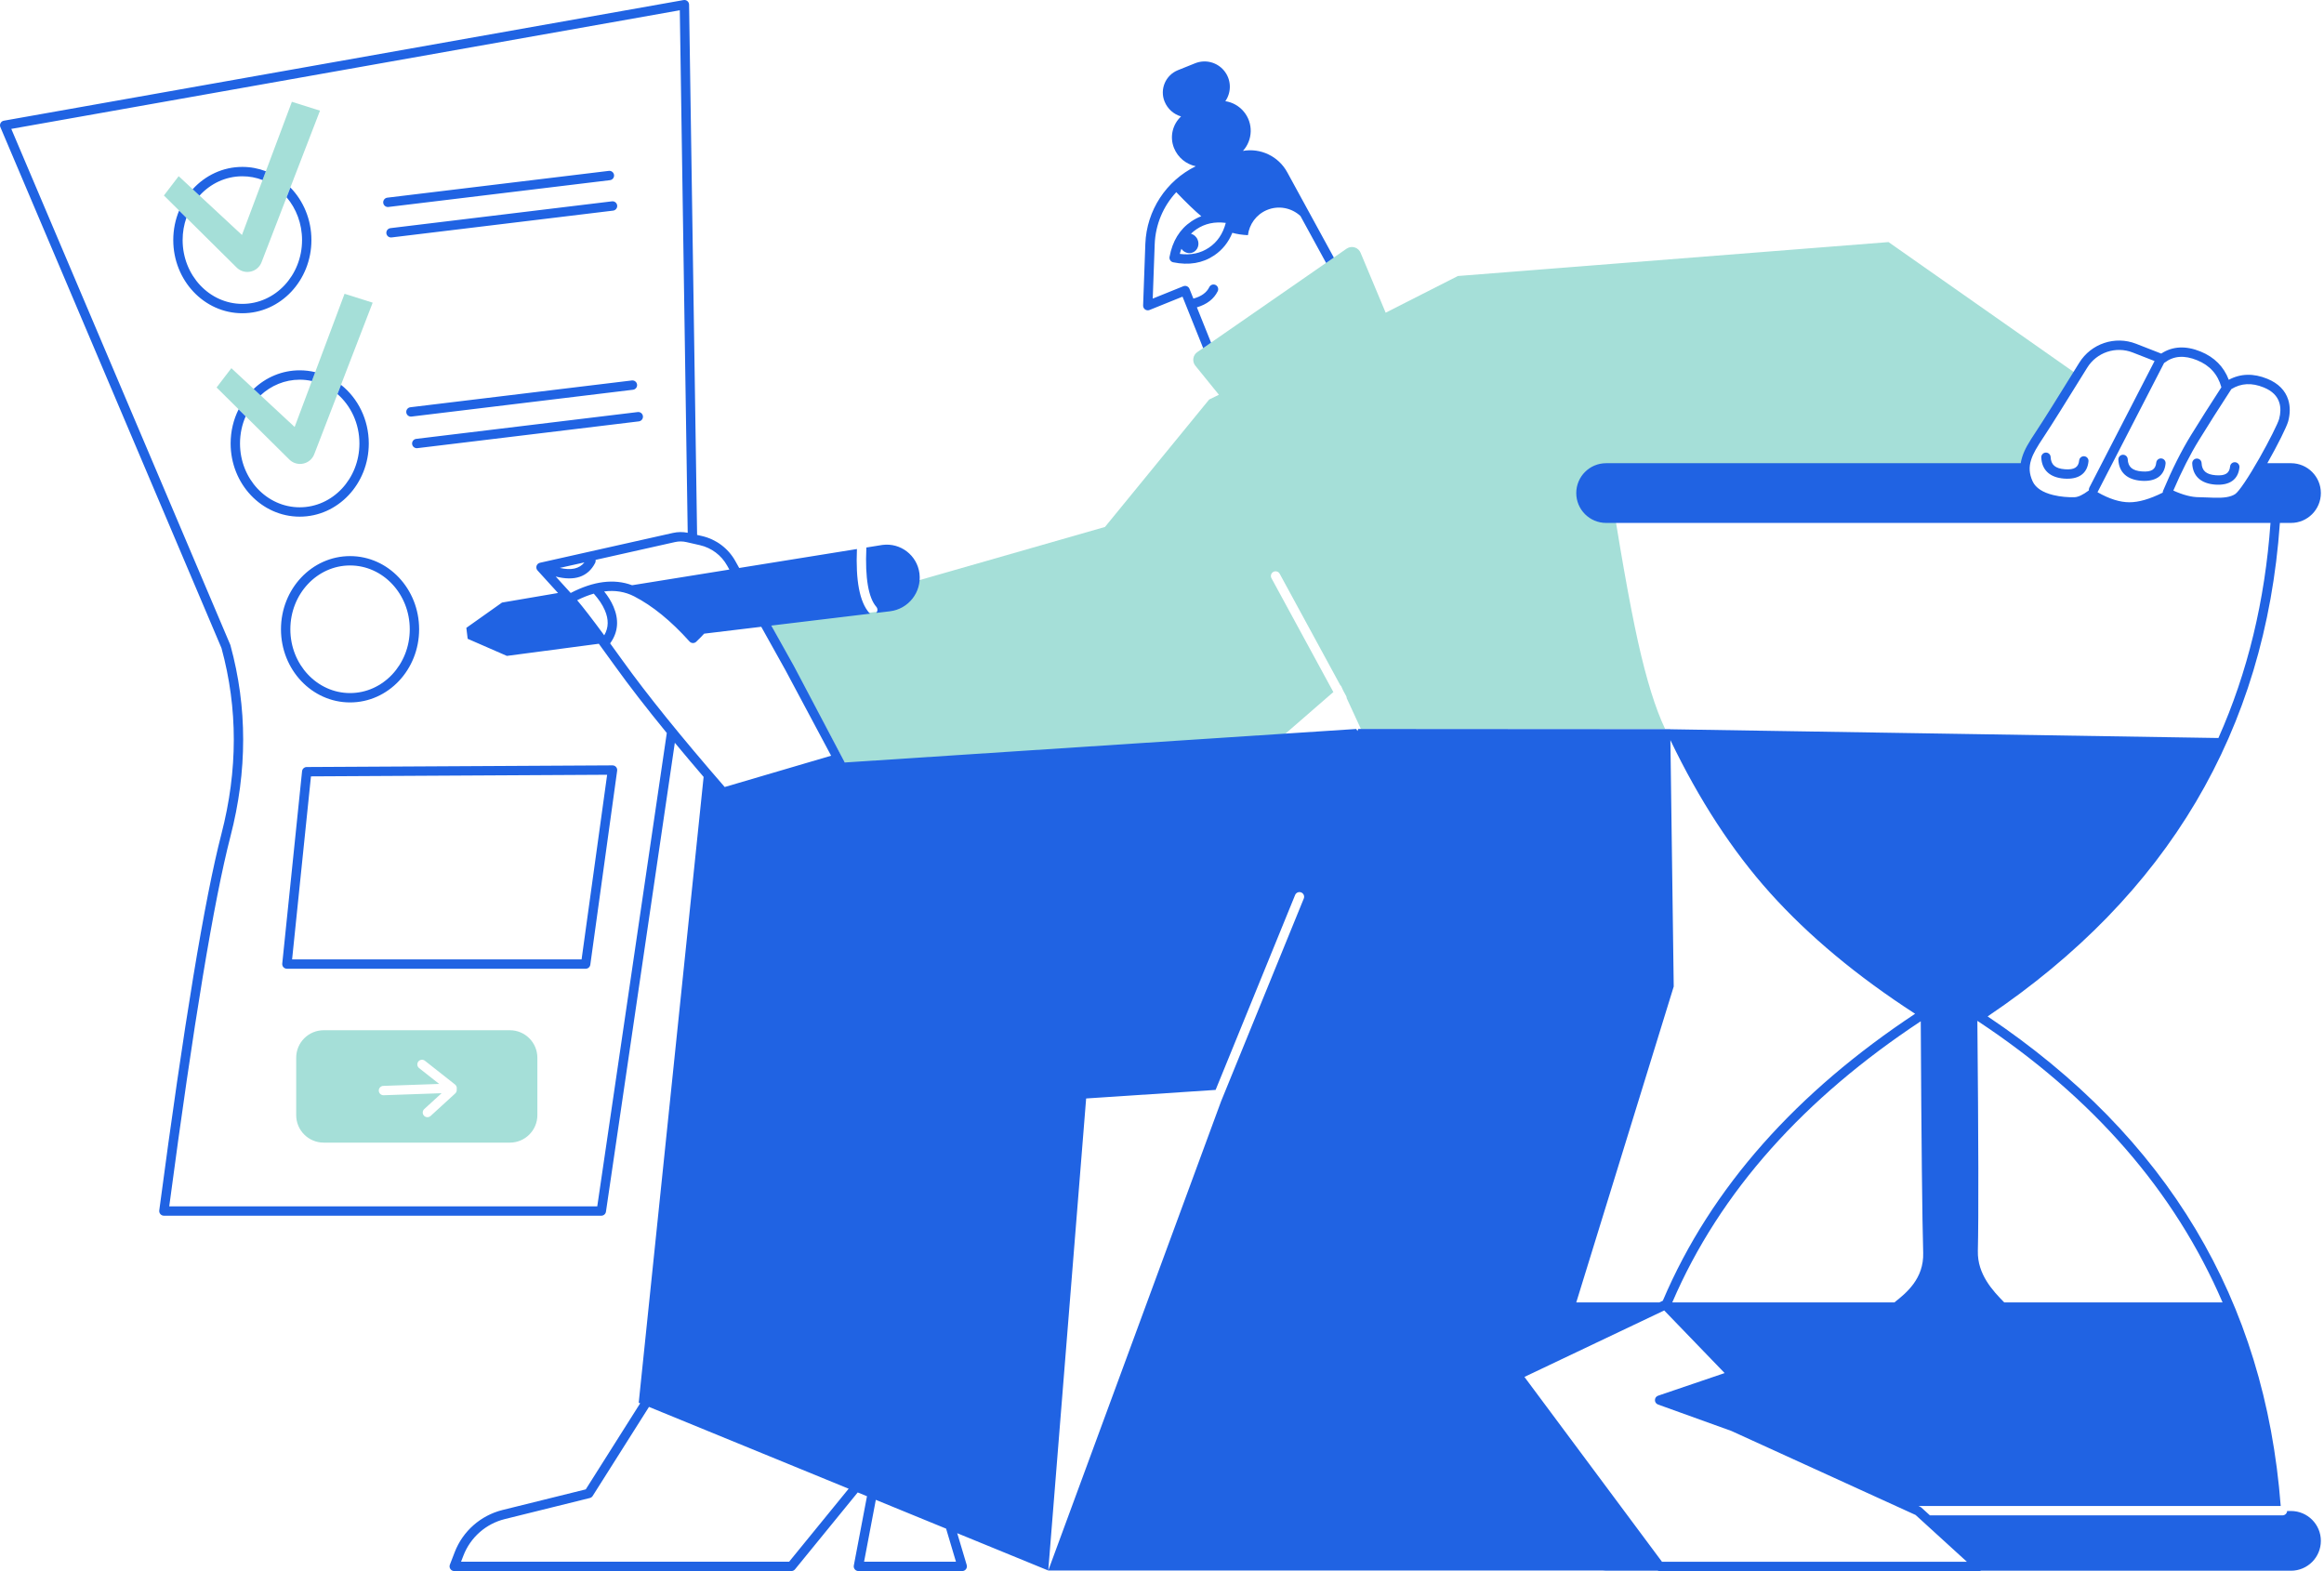
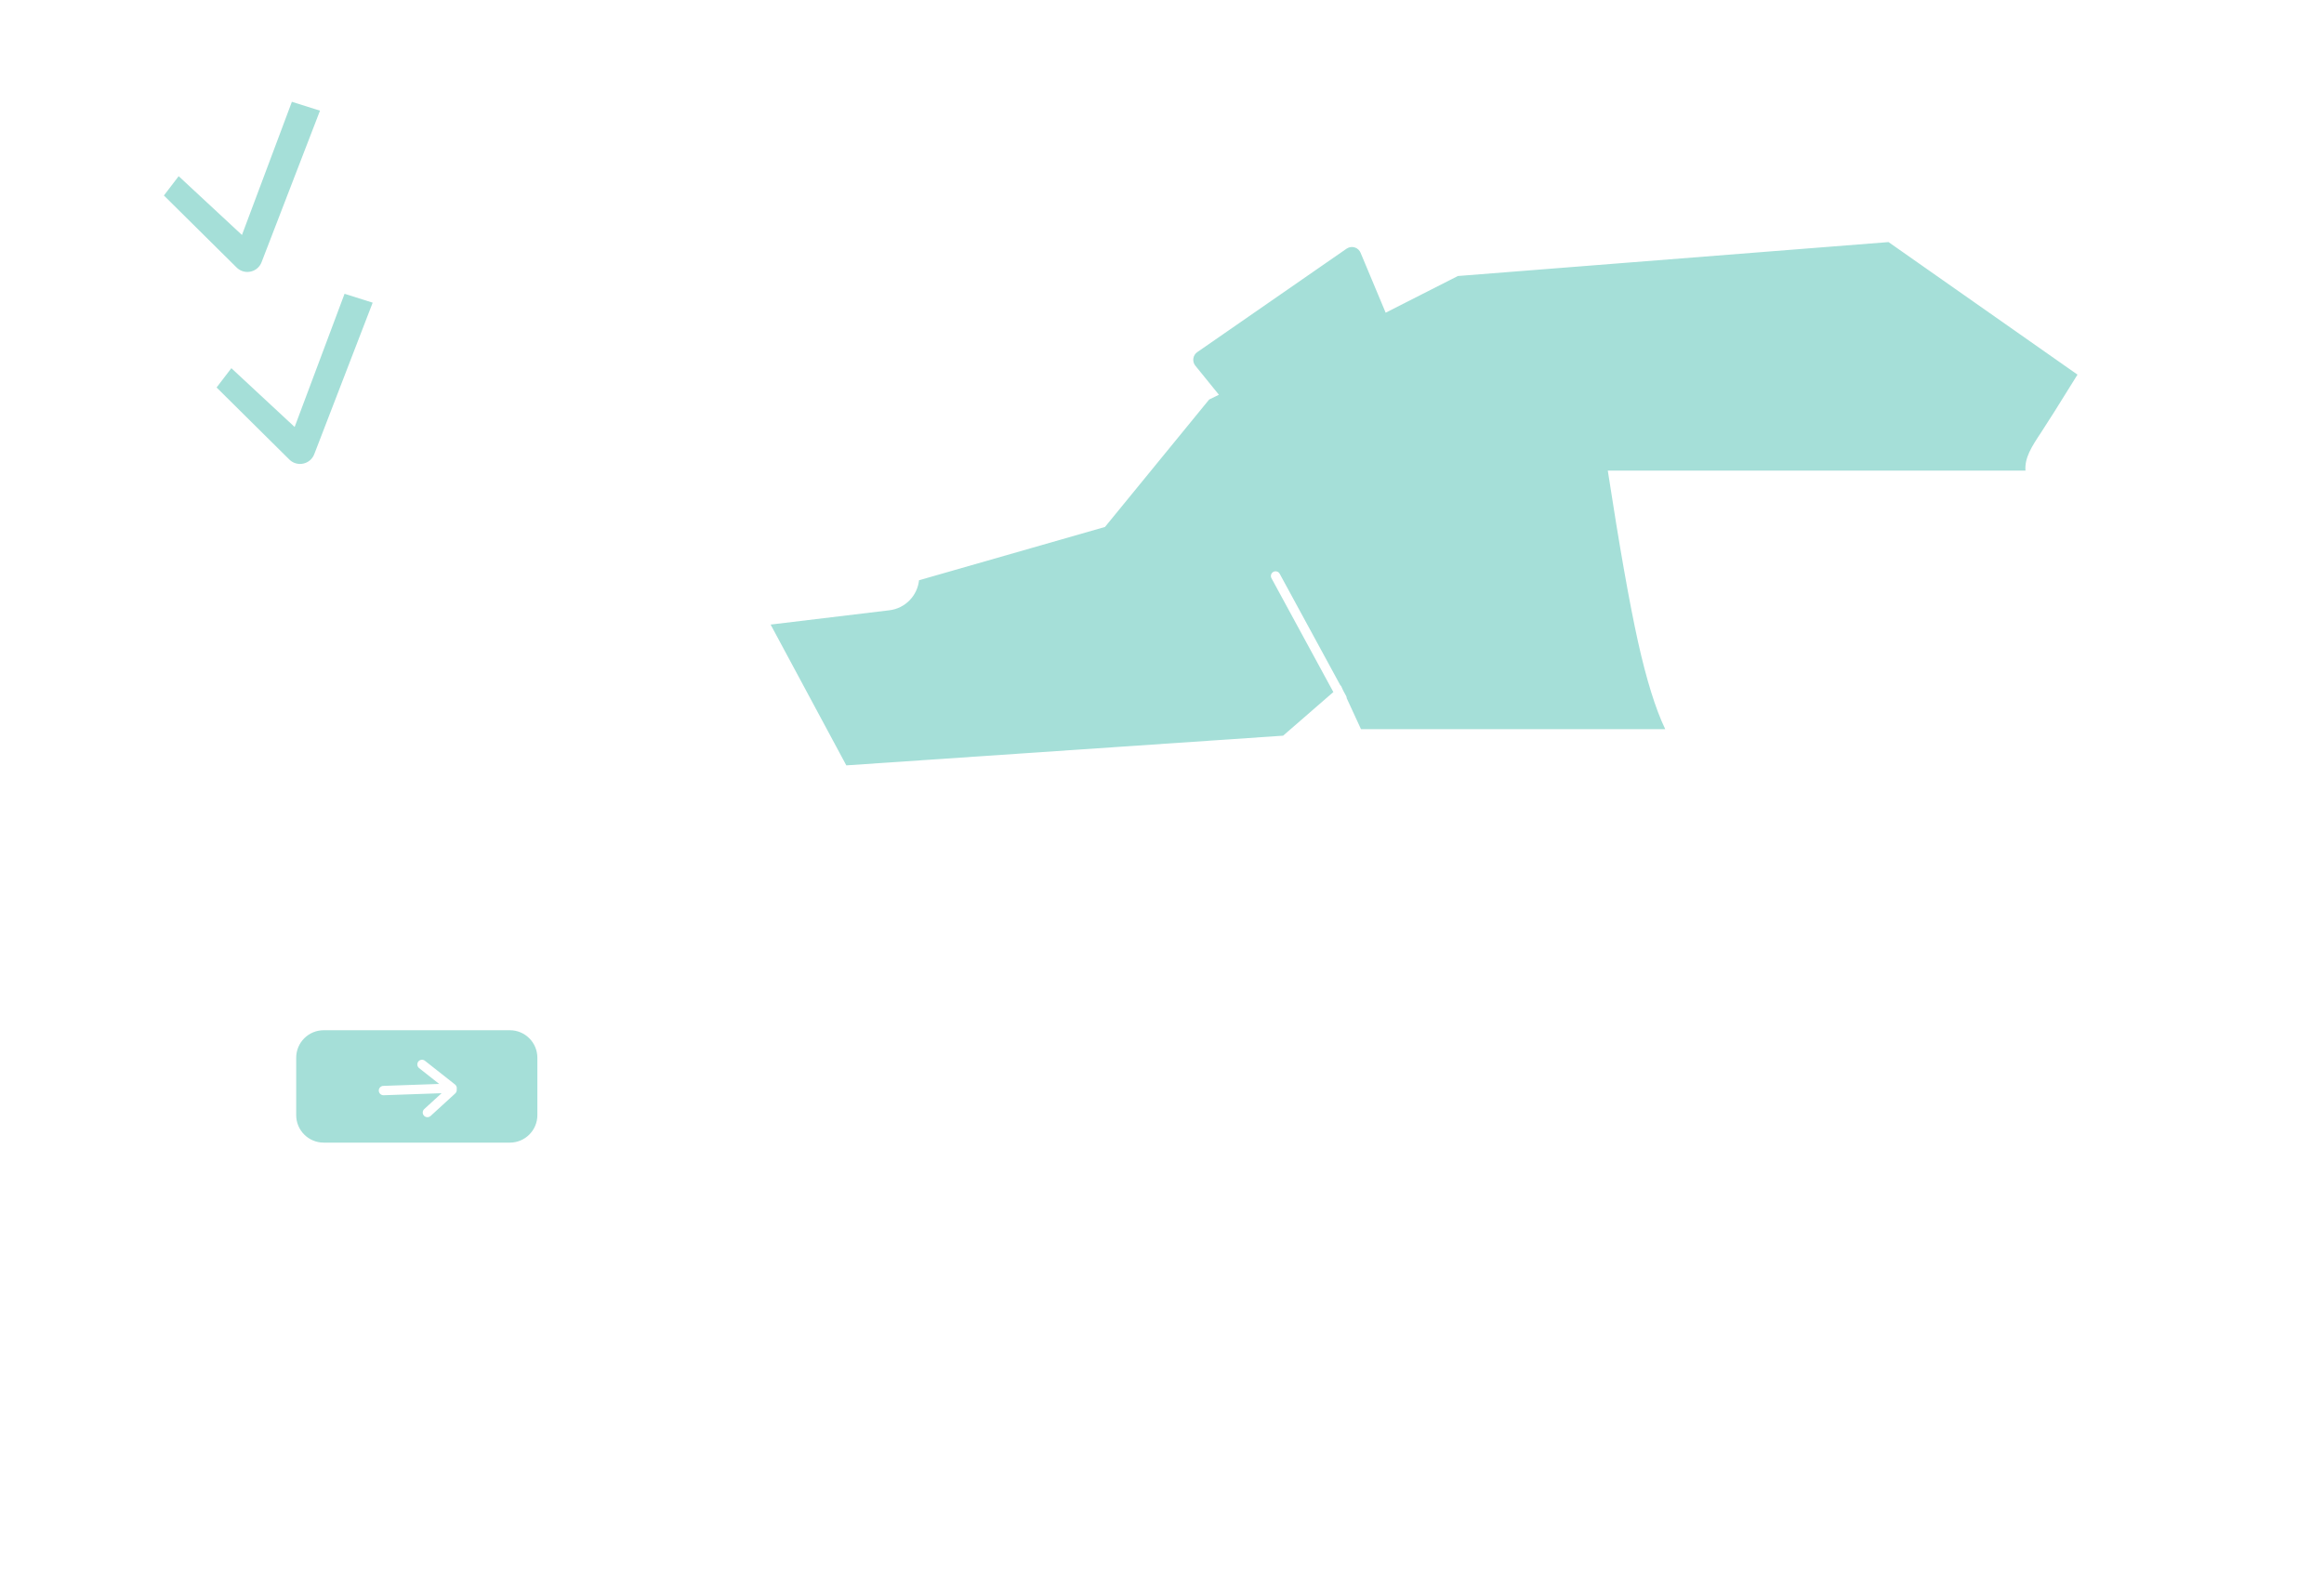
<svg xmlns="http://www.w3.org/2000/svg" width="142" height="96" viewBox="0 0 142 96" fill="none">
  <path fill-rule="evenodd" clip-rule="evenodd" d="M47.086 38.163L54.345 37.289C55.32 37.171 56.055 36.392 56.154 35.455L67.516 32.198L73.881 24.412L74.477 24.12L73.038 22.346C73.029 22.335 73.02 22.323 73.012 22.311C72.832 22.052 72.896 21.695 73.156 21.515L82.279 15.194C82.312 15.172 82.347 15.152 82.385 15.137C82.676 15.015 83.011 15.152 83.133 15.444L84.666 19.107L89.079 16.865L115.392 14.792L126.938 22.891C125.813 24.707 125.072 25.886 124.712 26.427C124.136 27.294 123.698 27.976 123.76 28.757H98.239C98.95 33.389 99.565 36.871 100.082 39.201C100.6 41.531 101.155 43.316 101.749 44.555H83.159L82.287 42.663C82.287 42.617 82.276 42.57 82.252 42.527L82.072 42.196L81.93 41.887L81.912 41.902L78.191 35.058C78.116 34.919 77.942 34.868 77.803 34.943C77.664 35.019 77.613 35.193 77.689 35.331L81.47 42.286L78.4 44.952L51.711 46.766L47.086 38.163ZM10.015 11.945C10.015 11.945 10.316 11.552 10.917 10.765L14.784 14.358L17.834 6.22L19.552 6.762L15.982 16.021C15.936 16.141 15.866 16.25 15.775 16.341C15.414 16.706 14.825 16.709 14.46 16.347C12.978 14.88 11.497 13.412 10.015 11.945ZM13.234 23.676C13.234 23.676 13.534 23.283 14.136 22.497L18.003 26.09L21.053 17.951L22.771 18.494L19.201 27.753C19.155 27.872 19.084 27.981 18.994 28.073C18.633 28.437 18.044 28.44 17.679 28.079C16.197 26.611 14.716 25.144 13.234 23.676ZM19.779 62.95H31.153C32.082 62.95 32.834 63.703 32.834 64.631V68.136C32.834 69.065 32.082 69.817 31.153 69.817H19.779C18.851 69.817 18.098 69.065 18.098 68.136V64.631C18.098 63.703 18.851 62.95 19.779 62.95ZM27.905 66.55C27.927 66.451 27.898 66.34 27.802 66.265L25.962 64.814C25.838 64.717 25.658 64.738 25.56 64.862C25.462 64.986 25.484 65.166 25.608 65.264L26.835 66.231L23.421 66.35C23.263 66.356 23.139 66.488 23.145 66.646C23.15 66.804 23.283 66.927 23.441 66.922L26.982 66.798L25.923 67.766C25.806 67.873 25.798 68.053 25.904 68.17C26.011 68.287 26.192 68.295 26.309 68.189L27.816 66.812C27.891 66.743 27.921 66.643 27.905 66.55Z" fill="#A5DFD8" />
-   <path fill-rule="evenodd" clip-rule="evenodd" d="M117.222 92.019L117.323 92.066C117.351 92.078 117.375 92.095 117.397 92.115L117.921 92.592H139.463C139.614 92.592 139.738 92.475 139.748 92.326H139.984C140.991 92.326 141.808 93.143 141.808 94.15C141.808 95.158 140.991 95.975 139.984 95.975H121.04C121.005 95.991 120.964 96 120.92 96H101.406C101.365 96 101.325 95.991 101.288 95.975H98.136C98.061 95.975 97.987 95.97 97.914 95.961H64.05L74.61 67.293L79.663 54.903C79.723 54.757 79.653 54.59 79.507 54.53C79.36 54.47 79.193 54.541 79.133 54.687L74.276 66.596L66.365 67.119L64.05 95.961L58.488 93.682L59.068 95.627C59.122 95.811 58.985 95.995 58.793 95.995H52.451C52.272 95.995 52.136 95.832 52.17 95.655L52.974 91.423L52.408 91.191L48.576 95.89C48.521 95.956 48.44 95.995 48.354 95.995H27.755C27.555 95.995 27.416 95.793 27.488 95.606L27.782 94.844C28.277 93.559 29.368 92.596 30.705 92.264L35.791 91.004L39.116 85.745L39.027 85.708L42.992 47.471C42.371 46.746 41.785 46.051 41.233 45.385L37.025 74.037C37.004 74.178 36.883 74.282 36.742 74.282H10.015C9.842 74.282 9.709 74.13 9.731 73.958C11.237 62.588 12.502 54.925 13.528 50.961C14.537 47.065 14.538 43.281 13.534 39.602L0.023 7.768C-0.049 7.599 0.055 7.407 0.236 7.375L41.768 0.004C41.941 -0.026 42.101 0.106 42.104 0.282L42.594 32.685L42.892 32.753C43.757 32.95 44.497 33.506 44.929 34.28L45.166 34.705L52.36 33.547C52.28 35.471 52.519 36.767 53.11 37.45C53.125 37.468 53.142 37.484 53.161 37.497L47.128 38.224L48.485 40.657C48.507 40.697 48.529 40.737 48.55 40.777L51.618 46.59L82.868 44.542L82.944 44.666L82.99 44.542L102.055 44.555L102.055 44.56L135.548 45.094C137.333 41.09 138.393 36.709 138.731 31.952H98.136C97.129 31.952 96.312 31.135 96.312 30.128C96.312 29.12 97.129 28.303 98.136 28.303H123.469C123.49 28.172 123.522 28.04 123.565 27.907C123.711 27.459 123.922 27.093 124.449 26.3C124.844 25.705 125.71 24.326 127.044 22.167C127.77 20.992 129.232 20.503 130.518 21.005L132.054 21.605C132.745 21.15 133.559 21.112 134.464 21.481C135.3 21.823 135.877 22.402 136.182 23.206C136.9 22.82 137.692 22.8 138.535 23.145C139.219 23.424 139.639 23.867 139.814 24.425C139.947 24.849 139.93 25.302 139.813 25.741C139.721 26.082 139.17 27.186 138.554 28.272C138.548 28.283 138.542 28.293 138.536 28.303H139.984C140.991 28.303 141.808 29.12 141.808 30.128C141.808 31.135 140.991 31.952 139.984 31.952H139.304C139.304 31.958 139.304 31.965 139.303 31.972C138.41 44.64 132.452 54.692 121.447 62.105C132.421 69.47 138.395 79.449 139.355 92.019H117.222ZM101.383 79.582L101.6 79.479C104.56 72.519 109.83 66.703 117.016 61.944C113.468 59.648 110.513 57.185 108.151 54.555C105.852 51.995 103.823 48.885 102.064 45.224L102.267 60.279L96.312 79.582H101.383ZM117.361 62.402C117.36 62.403 117.359 62.403 117.358 62.404C110.295 67.076 105.103 72.769 102.178 79.582H115.748C116.478 79.009 117.556 78.128 117.51 76.553C117.451 74.496 117.401 69.779 117.361 62.402ZM122.464 79.582H135.803C132.877 72.783 127.891 67.053 120.84 62.388C120.833 62.386 120.827 62.383 120.82 62.381C120.889 69.671 120.899 74.358 120.85 76.441C120.817 77.862 121.767 78.875 122.464 79.582ZM33.954 35.226L34.87 36.232C36.261 35.51 37.517 35.347 38.622 35.759L44.565 34.802L44.429 34.559C44.076 33.926 43.471 33.472 42.764 33.311L41.94 33.123C41.712 33.071 41.474 33.07 41.246 33.121L36.391 34.21C36.403 34.271 36.395 34.336 36.365 34.395C35.925 35.256 35.098 35.522 33.954 35.226ZM34.205 34.701C34.911 34.865 35.401 34.747 35.709 34.364L34.205 34.701ZM36.919 38.819C37.199 38.342 37.191 37.837 36.96 37.295C36.801 36.926 36.581 36.615 36.281 36.273C35.955 36.366 35.616 36.499 35.265 36.674C35.64 37.116 36.191 37.83 36.919 38.819ZM37.28 39.311C37.52 39.639 37.776 39.994 38.049 40.374C39.539 42.45 41.617 45.022 44.281 48.089L50.783 46.176L48.045 41.047C48.026 41.01 48.005 40.972 47.985 40.935L46.514 38.298L43.025 38.718C42.884 38.873 42.722 39.038 42.54 39.212C42.424 39.324 42.237 39.317 42.13 39.196C40.998 37.936 39.872 37.018 38.752 36.441C38.196 36.155 37.585 36.053 36.916 36.139C37.152 36.435 37.339 36.727 37.486 37.07C37.817 37.844 37.79 38.612 37.28 39.311ZM52.934 33.455L53.865 33.305C53.885 33.302 53.906 33.299 53.926 33.296C55.028 33.154 56.036 33.931 56.179 35.032C56.18 35.039 56.181 35.045 56.181 35.051C56.318 36.184 55.51 37.214 54.376 37.351L53.542 37.451C53.634 37.346 53.637 37.185 53.542 37.076C53.066 36.526 52.852 35.327 52.935 33.496C52.936 33.482 52.935 33.468 52.934 33.455ZM36.589 39.335L30.972 40.077L28.576 39.032L28.494 38.363L30.674 36.818L34.097 36.234L32.845 34.858C32.697 34.695 32.78 34.434 32.994 34.386L41.12 32.563C41.416 32.497 41.723 32.494 42.02 32.554L41.537 0.627L0.69 7.876L14.069 39.396C14.073 39.408 14.078 39.42 14.081 39.432C15.117 43.215 15.117 47.107 14.082 51.104C13.073 55.001 11.825 62.54 10.341 73.71H36.494L40.742 44.788C39.497 43.266 38.444 41.906 37.584 40.708C37.223 40.205 36.891 39.747 36.589 39.335ZM23.736 12.646C23.579 12.665 23.436 12.554 23.417 12.397C23.398 12.24 23.51 12.097 23.667 12.078L37.2 10.441C37.357 10.422 37.5 10.534 37.519 10.691C37.538 10.847 37.426 10.99 37.269 11.009L23.736 12.646ZM25.143 25.453C24.986 25.471 24.843 25.36 24.825 25.203C24.805 25.046 24.917 24.903 25.074 24.884L38.608 23.247C38.764 23.228 38.907 23.34 38.926 23.497C38.945 23.654 38.833 23.796 38.676 23.815L25.143 25.453ZM23.927 14.508C23.77 14.527 23.627 14.415 23.608 14.258C23.59 14.101 23.701 13.959 23.858 13.94L37.392 12.302C37.548 12.283 37.691 12.395 37.71 12.552C37.729 12.709 37.617 12.851 37.46 12.87L23.927 14.508ZM25.501 27.384C25.344 27.403 25.201 27.291 25.182 27.134C25.163 26.977 25.275 26.835 25.432 26.816L38.965 25.178C39.122 25.159 39.265 25.271 39.284 25.428C39.303 25.585 39.191 25.727 39.034 25.747L25.501 27.384ZM17.531 59.192C17.361 59.192 17.229 59.046 17.246 58.877L18.457 47.124C18.472 46.978 18.594 46.868 18.741 46.867L37.424 46.766C37.599 46.765 37.733 46.919 37.709 47.092L36.069 58.945C36.05 59.087 35.929 59.192 35.786 59.192H17.531ZM35.536 58.62L37.097 47.34L19 47.438L17.848 58.62H35.536ZM10.944 12.868C11.092 13.015 11.24 13.162 11.388 13.308C11.24 13.732 11.159 14.19 11.159 14.669C11.159 16.826 12.797 18.568 14.808 18.568C16.819 18.568 18.456 16.826 18.456 14.669C18.456 13.662 18.099 12.745 17.513 12.054L17.744 11.457C18.536 12.27 19.028 13.41 19.028 14.669C19.028 17.134 17.143 19.14 14.808 19.14C12.473 19.14 10.587 17.134 10.587 14.669C10.587 14.029 10.714 13.419 10.944 12.868ZM11.772 11.563C12.538 10.722 13.614 10.198 14.808 10.198C15.313 10.198 15.796 10.292 16.245 10.464L16.044 11C15.658 10.851 15.241 10.771 14.808 10.771C13.783 10.771 12.854 11.223 12.191 11.953L11.772 11.563ZM14.579 25.012C14.723 25.154 14.867 25.297 15.01 25.439C14.789 25.942 14.665 26.505 14.665 27.098C14.665 29.255 16.302 30.997 18.313 30.997C20.324 30.997 21.961 29.255 21.961 27.098C21.961 25.879 21.438 24.792 20.62 24.078L20.837 23.514C21.867 24.33 22.533 25.633 22.533 27.098C22.533 29.564 20.648 31.569 18.313 31.569C15.978 31.569 14.092 29.564 14.092 27.098C14.092 26.345 14.268 25.635 14.579 25.012ZM15.498 23.767C16.244 23.058 17.23 22.627 18.313 22.627C18.639 22.627 18.955 22.666 19.26 22.74L19.057 23.281C18.817 23.228 18.568 23.2 18.313 23.2C17.398 23.2 16.56 23.56 15.918 24.157L15.498 23.767ZM21.389 42.92C19.054 42.92 17.168 40.915 17.168 38.45C17.168 35.984 19.054 33.979 21.389 33.979C23.724 33.979 25.609 35.984 25.609 38.45C25.609 40.915 23.724 42.92 21.389 42.92ZM21.389 42.348C23.4 42.348 25.037 40.606 25.037 38.45C25.037 36.293 23.4 34.551 21.389 34.551C19.378 34.551 17.741 36.293 17.741 38.45C17.741 40.606 19.378 42.348 21.389 42.348ZM57.808 93.403L53.514 91.644L52.797 95.423H58.41L57.808 93.403ZM51.854 90.964L39.654 85.965L36.213 91.407C36.174 91.469 36.112 91.514 36.04 91.532L30.843 92.82C29.687 93.106 28.744 93.939 28.316 95.05L28.172 95.423H48.218L51.854 90.964ZM128.16 30.074C128.88 30.487 129.531 30.69 130.112 30.69C130.681 30.69 131.36 30.495 132.147 30.1C132.146 30.061 132.153 30.022 132.169 29.984C132.715 28.681 133.282 27.552 133.869 26.597C134.418 25.706 135.038 24.728 135.73 23.663C135.51 22.871 135.022 22.327 134.248 22.011C133.462 21.69 132.814 21.742 132.266 22.156C132.254 22.164 132.243 22.172 132.23 22.178L128.172 30.054C128.168 30.061 128.164 30.067 128.16 30.074ZM127.634 29.963C127.626 29.906 127.635 29.846 127.663 29.791L131.647 22.06L130.31 21.538C129.281 21.137 128.111 21.528 127.531 22.468C126.193 24.633 125.326 26.014 124.926 26.617C124.428 27.365 124.233 27.703 124.109 28.084C123.963 28.534 123.983 28.943 124.197 29.412C124.383 29.818 124.824 30.094 125.455 30.248C125.901 30.357 126.379 30.392 126.761 30.38C126.975 30.373 127.269 30.239 127.631 29.966C127.632 29.965 127.633 29.964 127.634 29.963ZM132.794 29.975C133.392 30.246 133.913 30.38 134.356 30.38C134.508 30.38 134.624 30.384 134.921 30.398C135.094 30.406 135.181 30.41 135.281 30.412C135.896 30.429 136.284 30.372 136.568 30.193C136.795 30.049 137.39 29.165 138.056 27.99C138.645 26.951 139.186 25.869 139.26 25.593C139.352 25.251 139.365 24.904 139.268 24.597C139.145 24.204 138.847 23.89 138.319 23.674C137.586 23.375 136.935 23.409 136.338 23.776C136.336 23.78 136.334 23.783 136.332 23.786C135.593 24.921 134.935 25.957 134.357 26.897C133.82 27.769 133.299 28.795 132.794 29.975ZM125.297 27.926C125.319 28.398 125.576 28.629 126.167 28.673C126.752 28.717 126.999 28.55 127.04 28.135C127.056 27.978 127.196 27.863 127.354 27.879C127.511 27.894 127.626 28.034 127.61 28.192C127.535 28.946 126.996 29.309 126.125 29.244C125.26 29.18 124.761 28.731 124.725 27.953C124.718 27.795 124.84 27.661 124.998 27.654C125.156 27.646 125.29 27.768 125.297 27.926ZM130.007 28.059C130.029 28.531 130.286 28.762 130.877 28.806C131.462 28.85 131.709 28.683 131.75 28.268C131.766 28.111 131.906 27.996 132.064 28.012C132.221 28.027 132.336 28.168 132.32 28.325C132.245 29.079 131.706 29.442 130.835 29.377C129.97 29.312 129.471 28.864 129.435 28.086C129.428 27.928 129.55 27.794 129.708 27.787C129.866 27.779 130 27.901 130.007 28.059ZM134.52 28.292C134.541 28.763 134.799 28.995 135.39 29.039C135.975 29.083 136.222 28.916 136.263 28.5C136.279 28.343 136.419 28.228 136.576 28.244C136.734 28.26 136.848 28.4 136.833 28.557C136.758 29.311 136.219 29.675 135.347 29.61C134.483 29.545 133.984 29.097 133.948 28.318C133.941 28.16 134.063 28.026 134.221 28.019C134.378 28.012 134.512 28.134 134.52 28.292ZM72.185 15.203C72.148 15.302 72.115 15.406 72.087 15.515C72.773 15.602 73.364 15.473 73.872 15.13C74.38 14.788 74.721 14.288 74.897 13.619C74.211 13.532 73.62 13.661 73.112 14.004C72.988 14.087 72.875 14.179 72.771 14.281C72.944 14.328 73.097 14.456 73.175 14.64C73.307 14.95 73.177 15.3 72.886 15.424C72.634 15.531 72.344 15.432 72.185 15.203ZM73.4 13.213C73.01 12.887 72.5 12.397 71.872 11.742C71.083 12.591 70.598 13.711 70.554 14.925L70.434 18.245L72.305 17.489C72.452 17.43 72.619 17.501 72.678 17.648L72.918 18.246C73.411 18.11 73.728 17.875 73.891 17.543C73.961 17.401 74.132 17.343 74.274 17.412C74.416 17.482 74.474 17.653 74.405 17.795C74.171 18.27 73.741 18.598 73.132 18.779L73.998 20.938L73.516 21.272L72.254 18.127L70.239 18.941C70.047 19.019 69.839 18.872 69.846 18.665L69.982 14.904C70.057 12.853 71.26 11.041 73.061 10.158C72.481 10.034 71.973 9.634 71.735 9.047C71.734 9.045 71.734 9.044 71.733 9.042C71.456 8.353 71.651 7.591 72.165 7.115C71.723 6.986 71.344 6.663 71.158 6.205C71.157 6.204 71.157 6.202 71.156 6.201C70.853 5.447 71.219 4.591 71.973 4.288L73.023 3.866C73.646 3.616 74.359 3.796 74.788 4.312C75.242 4.859 75.257 5.625 74.87 6.182C75.3 6.248 75.702 6.467 75.995 6.817C76.588 7.527 76.552 8.554 75.946 9.22C77.021 9.031 78.115 9.544 78.65 10.522L81.501 15.74L81.028 16.068L79.459 13.198C78.918 12.699 78.12 12.532 77.403 12.836C76.751 13.113 76.333 13.71 76.25 14.37C75.893 14.352 75.576 14.304 75.298 14.225C75.062 14.804 74.693 15.267 74.192 15.605C73.481 16.084 72.639 16.224 71.684 16.027C71.532 15.996 71.433 15.849 71.461 15.696C71.636 14.737 72.081 14.009 72.792 13.529C72.985 13.399 73.188 13.294 73.4 13.213ZM101.55 95.428H120.181L117.045 92.568L105.789 87.434L101.309 85.82C101.054 85.728 101.058 85.367 101.314 85.28L105.378 83.898L101.686 80.072L93.145 84.133L101.55 95.428Z" fill="#2063E3" />
</svg>